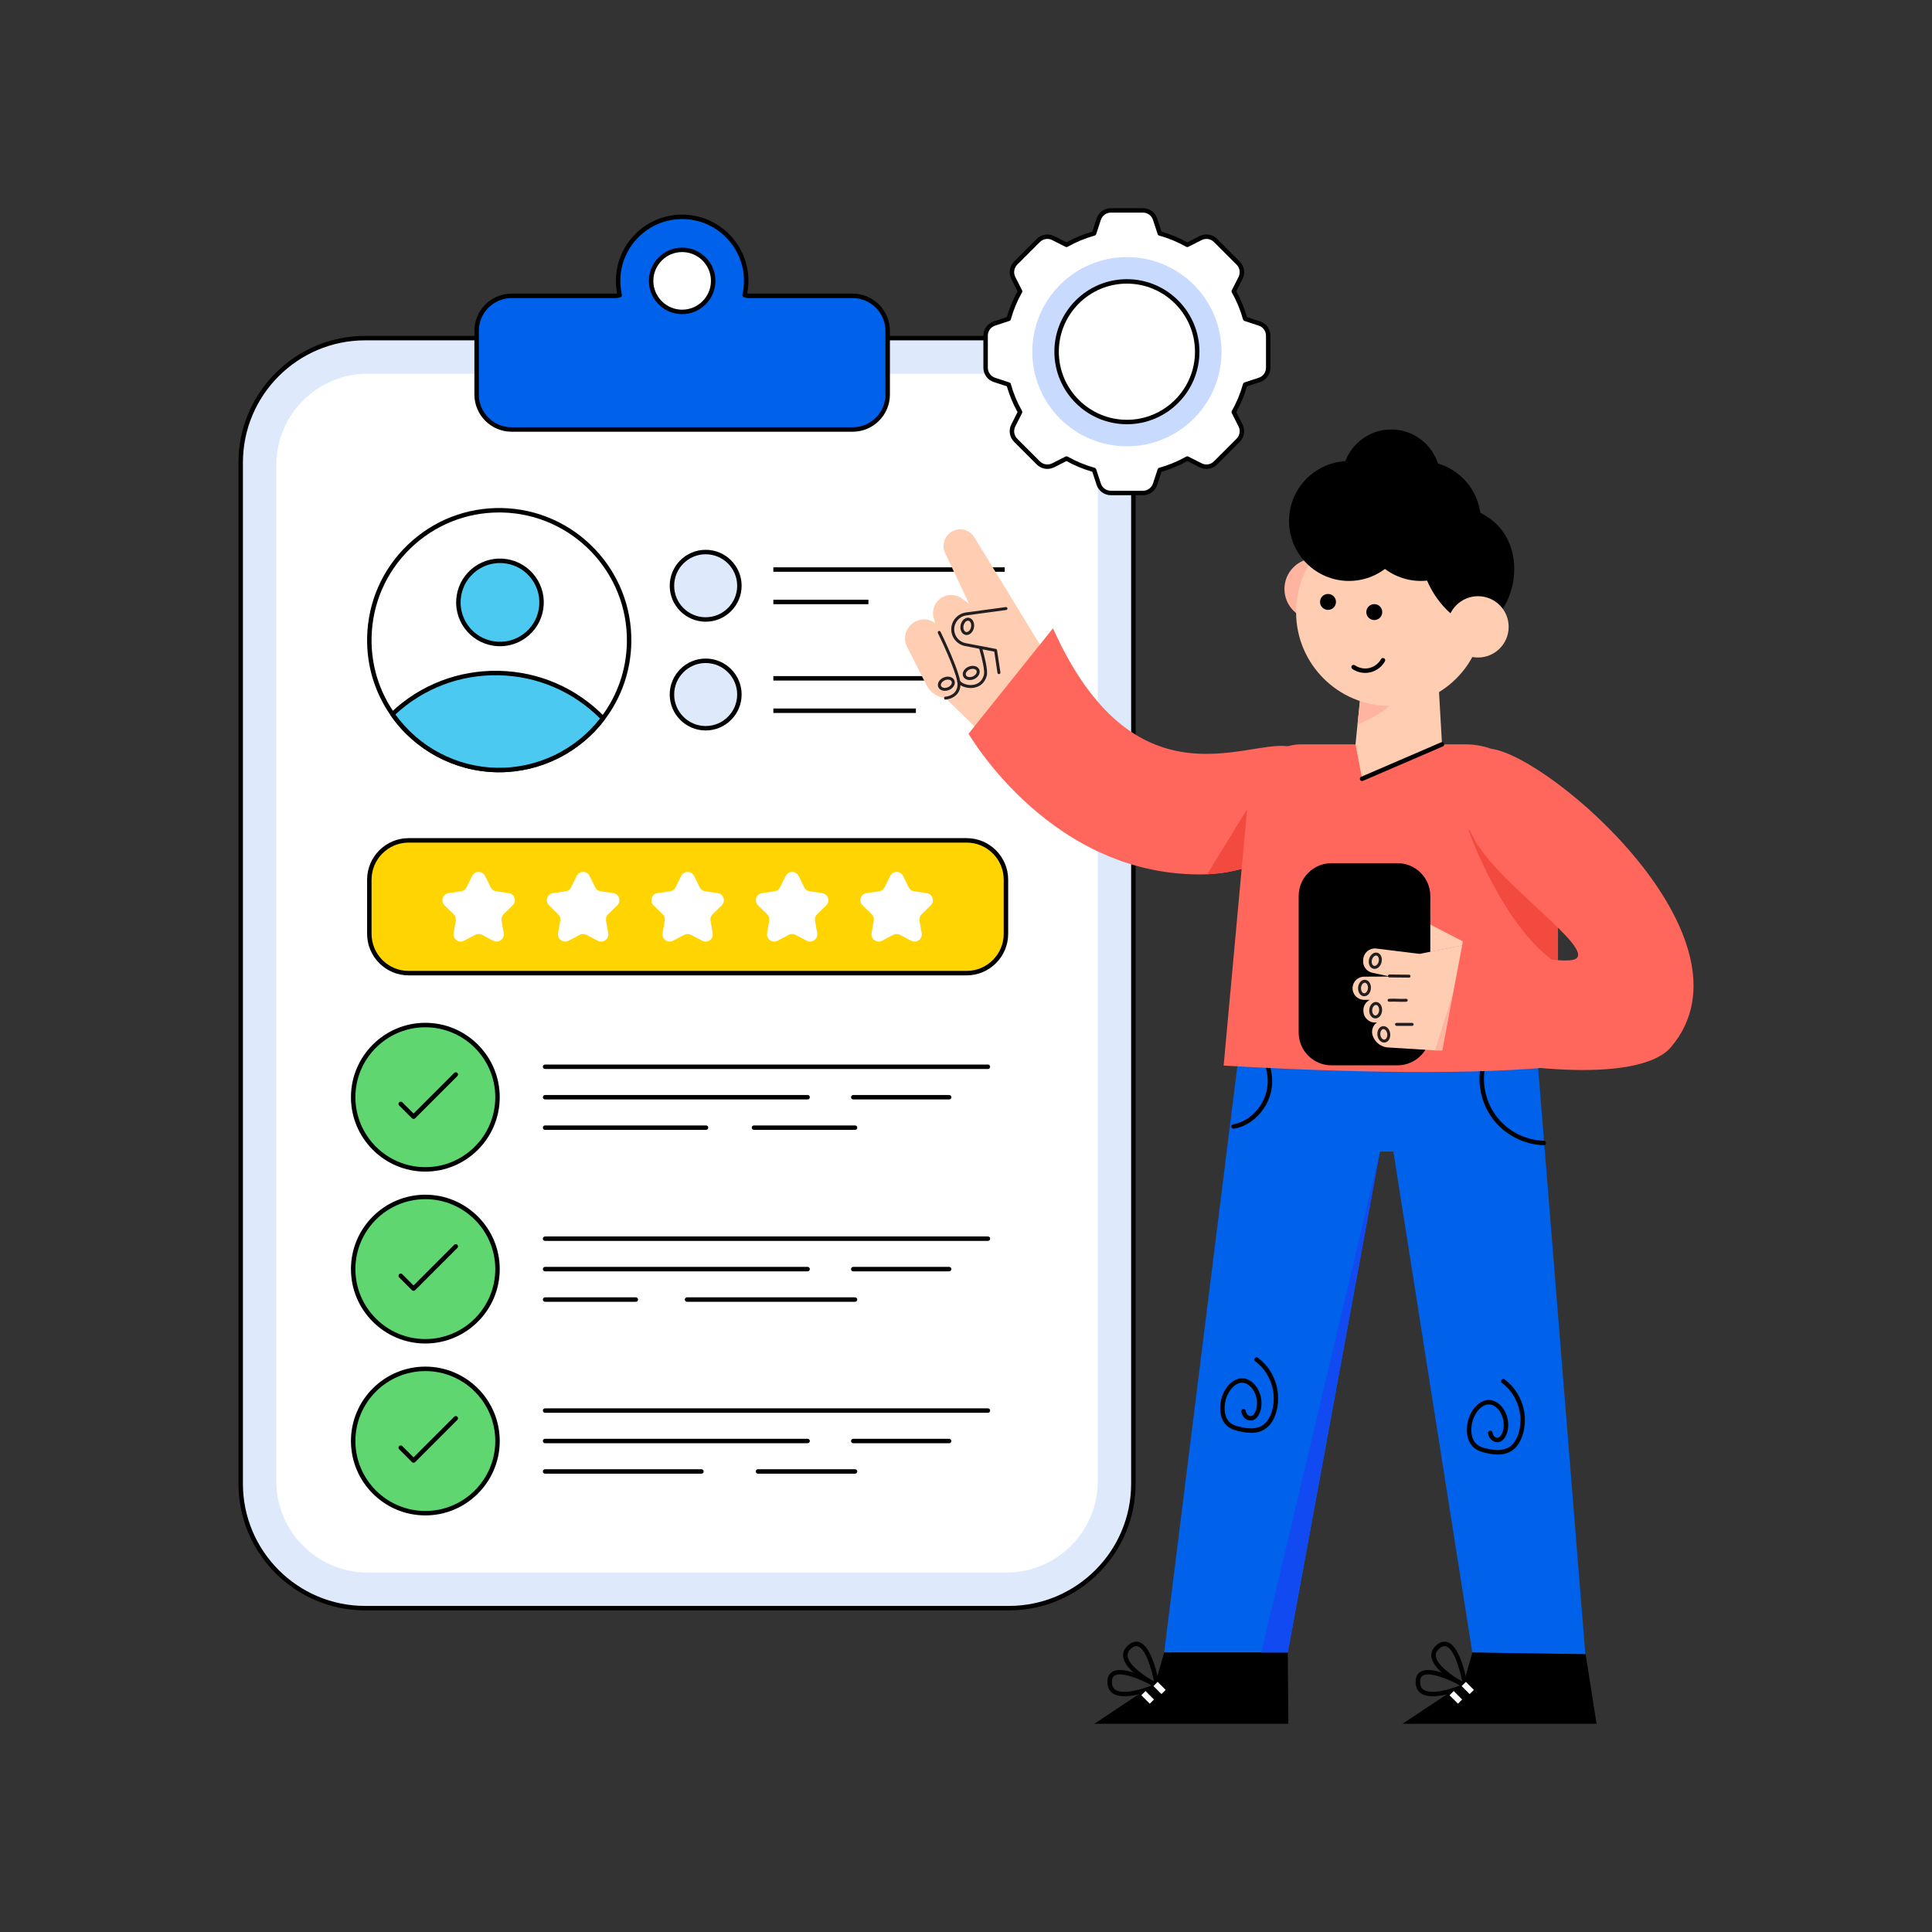
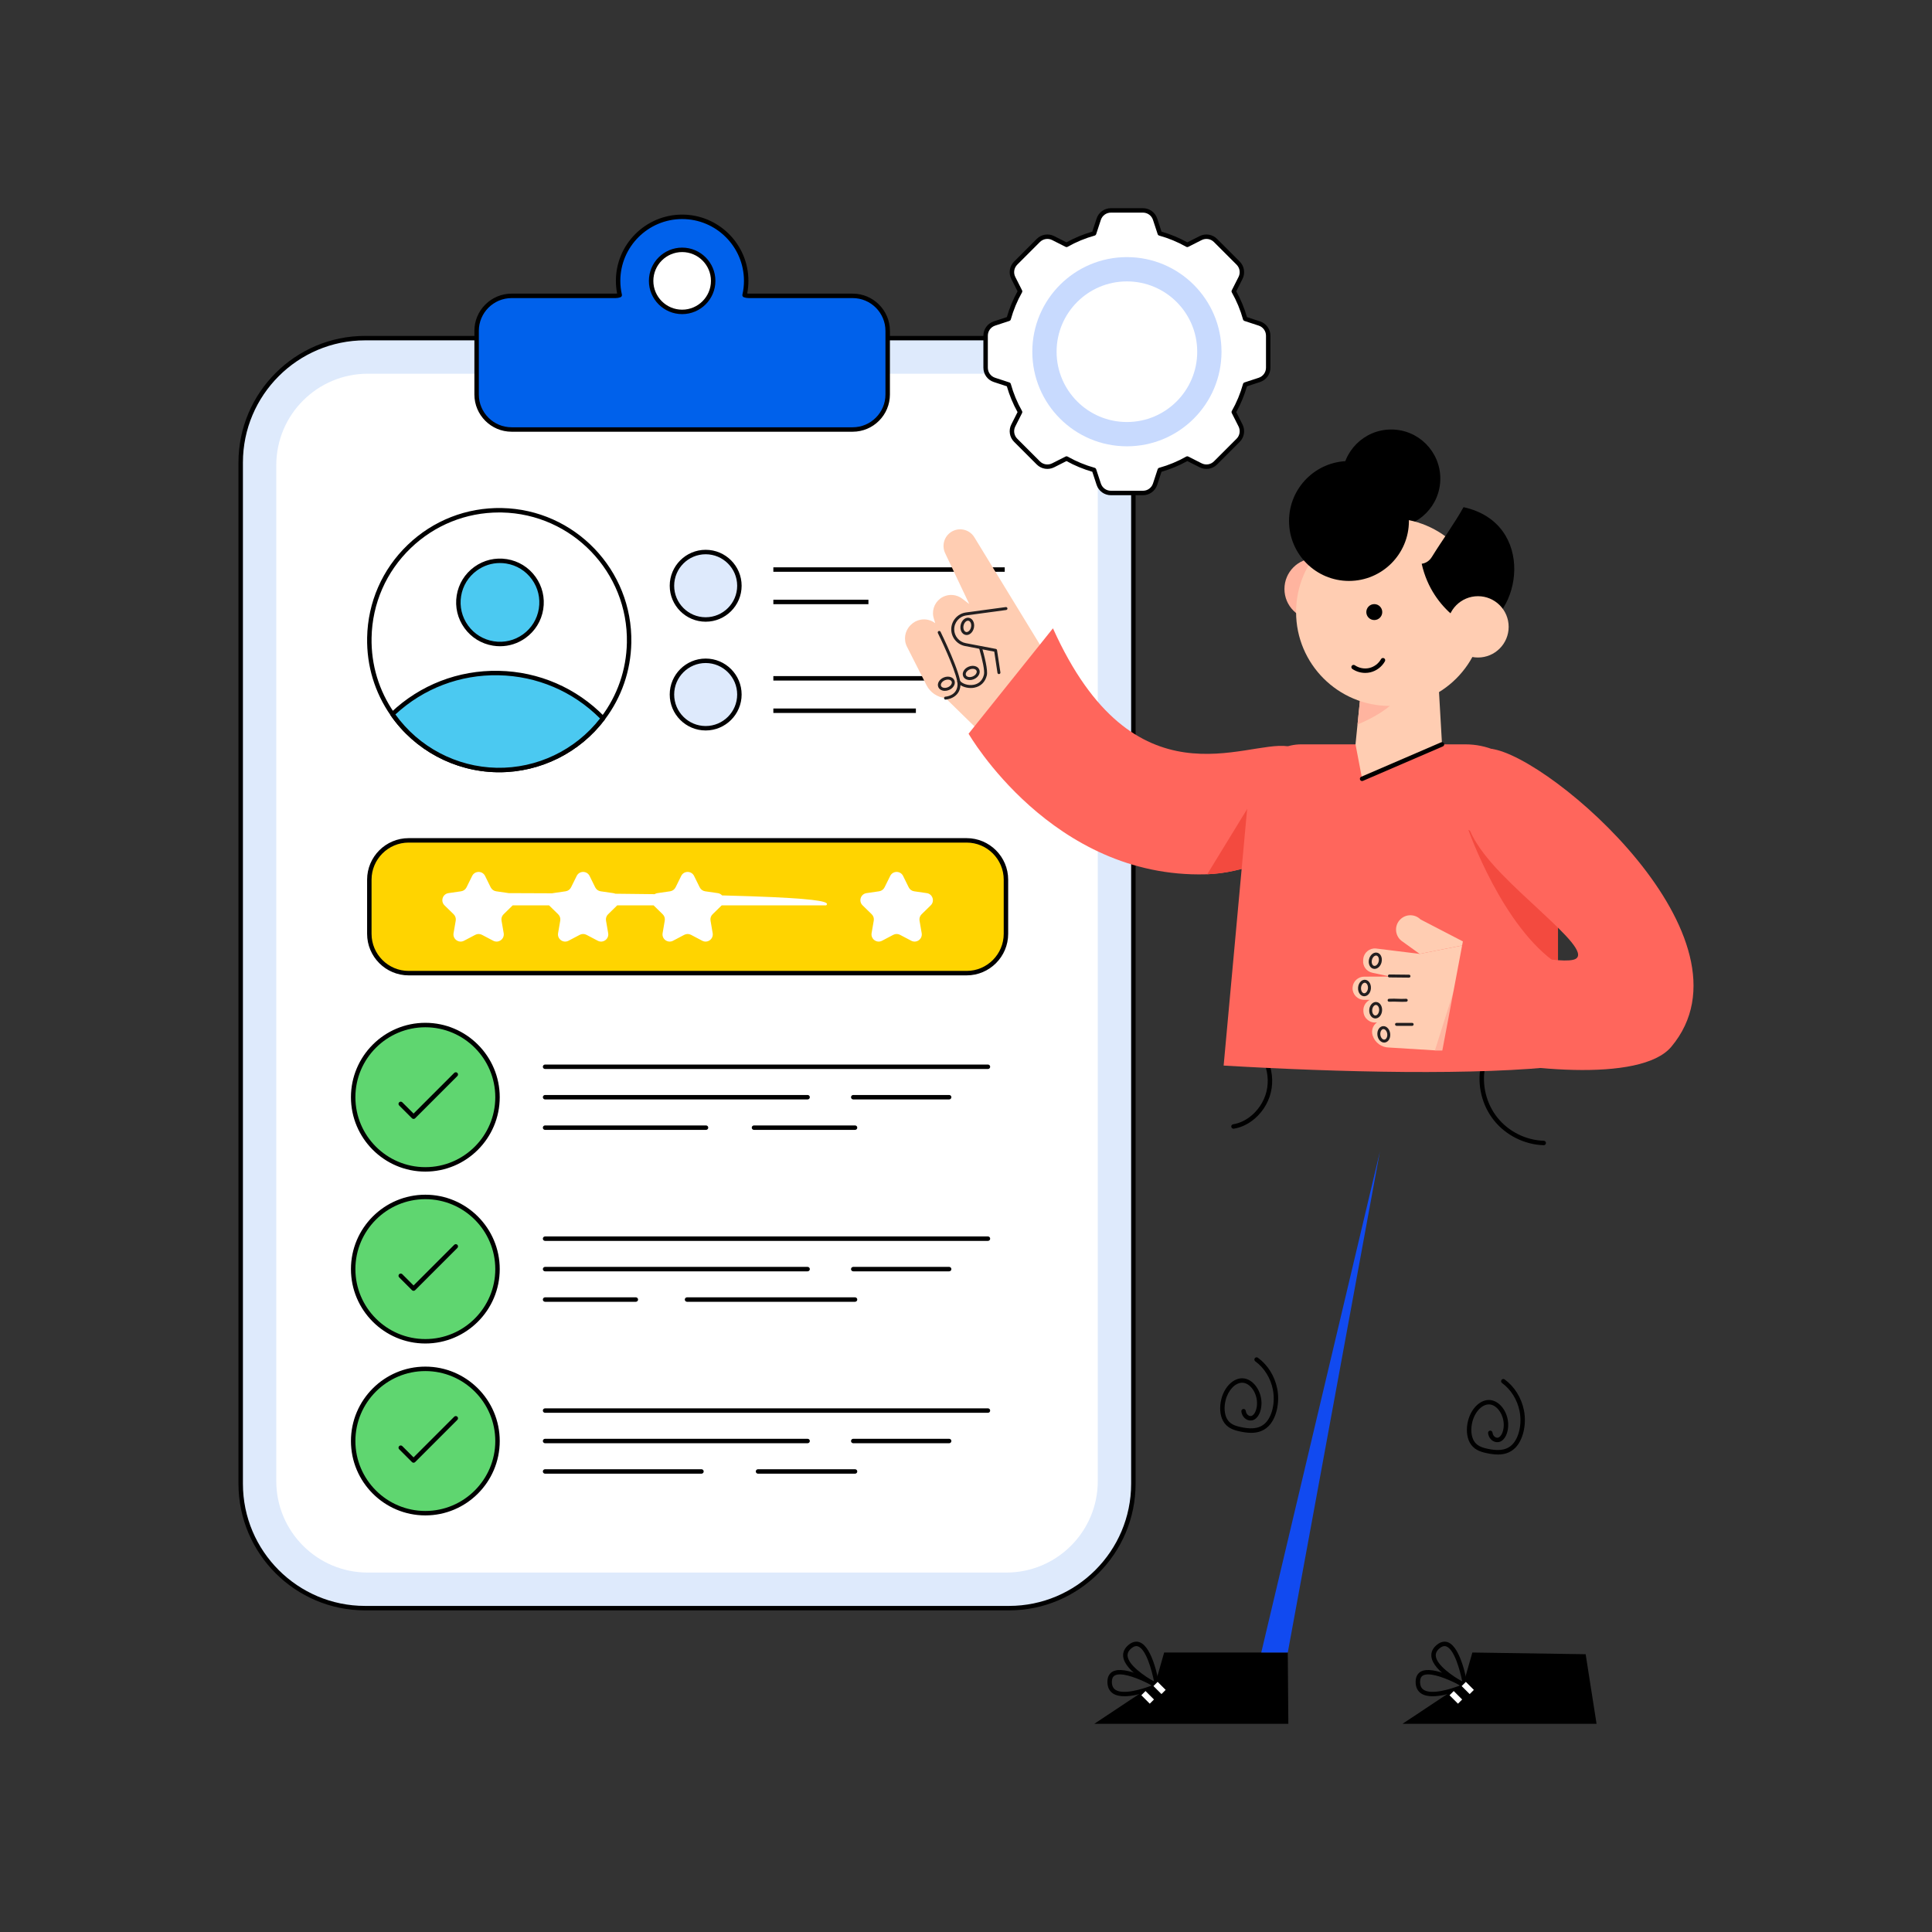
<svg xmlns="http://www.w3.org/2000/svg" enable-background="new 0 0 2500 2500" viewBox="0 0 2500 2500" width="550" height="550">
  <rect x="0" y="0" width="2500" height="2500" fill="#333333" stroke="none" />
  <path fill="#deeafc" d="M1303.47,437.53H474.55c-90.08,0-163.1,73.02-163.1,163.1v1317.21c0,90.08,73.02,163.1,163.1,163.1         h828.92c90.08,0,163.1-73.02,163.1-163.1V600.63C1466.57,510.55,1393.55,437.53,1303.47,437.53z" class="colordeeafc svgShape" />
  <path d="M1305.62,2083.82H472.41c-90.34,0-163.83-73.49-163.83-163.83V598.48c0-90.34,73.49-163.83,163.83-163.83h833.21         c90.34,0,163.83,73.49,163.83,163.83v1321.5C1469.45,2010.32,1395.96,2083.82,1305.62,2083.82z M472.41,440.41         c-87.16,0-158.07,70.91-158.07,158.07v1321.5c0,87.16,70.91,158.07,158.07,158.07h833.21c87.16,0,158.07-70.91,158.07-158.07         V598.48c0-87.16-70.91-158.07-158.07-158.07H472.41z" fill="#000000" class="color000 svgShape" />
  <path fill="#ffffff" d="M1302.1,483.59H475.93c-65.4,0-118.42,53.02-118.42,118.42v1314.46c0,65.4,53.02,118.42,118.42,118.42        h826.17c65.4,0,118.42-53.02,118.42-118.42V602.01C1420.52,536.61,1367.5,483.59,1302.1,483.59z" class="colorfff svgShape" />
  <path fill="#0061eb" d="M1148.66,428.15v82.33c0,25.01-20.29,45.3-45.3,45.3H662c-24.98,0-45.26-20.25-45.26-45.3v-82.33        c0-25.05,20.29-45.3,45.3-45.3h134.4c1.91,0,3.75-0.31,5.49-0.94c-1.35-5.94-2.08-12.12-2.08-18.48        c0-45.75,37.1-82.85,82.88-82.85c45.75,0,82.85,37.1,82.85,82.85c0,6.36-0.73,12.54-2.08,18.48c1.74,0.63,3.58,0.94,5.49,0.94        h134.4C1128.38,382.85,1148.66,403.14,1148.66,428.15z" class="color0061eb svgShape" />
  <path d="M1103.37,558.65H662c-26.54,0-48.14-21.61-48.14-48.18v-82.33c0-26.56,21.61-48.18,48.18-48.18h134.4        c0.72,0,1.42-0.05,2.1-0.16c-1.05-5.41-1.58-10.9-1.58-16.38c0-47.27,38.47-85.73,85.76-85.73        c47.27,0,85.73,38.46,85.73,85.73c0,5.48-0.53,10.98-1.58,16.38c0.69,0.1,1.39,0.16,2.1,0.16h134.4        c26.56,0,48.18,21.61,48.18,48.18v82.33C1151.54,537.04,1129.93,558.65,1103.37,558.65z M662.03,385.73        c-23.39,0-42.42,19.03-42.42,42.42v82.33c0,23.39,19.01,42.42,42.38,42.42h441.37c23.39,0,42.42-19.03,42.42-42.42v-82.33        c0-23.39-19.03-42.42-42.42-42.42h-134.4c-2.25,0-4.42-0.37-6.46-1.11c-1.37-0.49-2.15-1.93-1.83-3.35        c1.34-5.85,2.01-11.86,2.01-17.84c0-44.1-35.87-79.97-79.97-79.97c-44.11,0-80,35.87-80,79.97c0,5.98,0.68,11.98,2.01,17.84        c0.32,1.42-0.46,2.85-1.83,3.35c-2.04,0.74-4.21,1.11-6.46,1.11H662.03z" fill="#000000" class="color000 svgShape">
  </path>
  <circle cx="882.7" cy="363.45" r="40.15" fill="#ffffff" class="colorfff svgShape" />
  <path d="M882.7,406.47c-23.73,0-43.03-19.3-43.03-43.03c0-23.72,19.3-43.03,43.03-43.03s43.03,19.3,43.03,43.03        C925.73,387.17,906.43,406.47,882.7,406.47z M882.7,326.18c-20.55,0-37.27,16.72-37.27,37.27s16.72,37.27,37.27,37.27        c20.55,0,37.27-16.72,37.27-37.27S903.25,326.18,882.7,326.18z" fill="#000000" class="color000 svgShape" />
  <circle cx="913.14" cy="757.96" r="43.64" fill="#deeafc" class="colordeeafc svgShape" />
  <path d="M913.14,804.48c-25.65,0-46.52-20.87-46.52-46.52c0-25.65,20.87-46.52,46.52-46.52c25.65,0,46.52,20.87,46.52,46.52       C959.66,783.61,938.79,804.48,913.14,804.48z M913.14,717.21c-22.47,0-40.76,18.28-40.76,40.76       c0,22.47,18.28,40.76,40.76,40.76s40.76-18.28,40.76-40.76C953.9,735.49,935.62,717.21,913.14,717.21z" fill="#000000" class="color000 svgShape" />
  <rect width="299.41" height="5.76" x="1000.71" y="734.12" fill="#000000" class="color000 svgShape" />
  <rect width="123.03" height="5.76" x="1000.71" y="776.05" fill="#000000" class="color000 svgShape" />
  <circle cx="913.14" cy="898.71" r="43.64" fill="#deeafc" class="colordeeafc svgShape" />
  <path d="M913.14,945.22c-25.65,0-46.52-20.87-46.52-46.52c0-25.65,20.87-46.52,46.52-46.52c25.65,0,46.52,20.87,46.52,46.52       C959.66,924.36,938.79,945.22,913.14,945.22z M913.14,857.95c-22.47,0-40.76,18.28-40.76,40.76s18.28,40.76,40.76,40.76       s40.76-18.28,40.76-40.76S935.62,857.95,913.14,857.95z" fill="#000000" class="color000 svgShape" />
  <rect width="299.41" height="5.76" x="1000.71" y="874.87" fill="#000000" class="color000 svgShape" />
  <rect width="184.44" height="5.76" x="1000.71" y="916.8" fill="#000000" class="color000 svgShape" />
  <path fill="#ffffff" d="M814.05,831.65c-0.72,36.76-13.2,70.55-33.79,97.8c-31.35,41.59-81.52,68.04-137.55,66.94       c-56.04-1.1-105.16-29.49-134.85-72.28c-19.5-28.04-30.64-62.3-29.92-99.05c1.82-92.82,78.55-166.59,171.37-164.77       C742.1,662.1,815.87,738.83,814.05,831.65z" class="colorfff svgShape" />
  <path d="M645.98,999.3c-1.11,0-2.21-0.01-3.32-0.03c-54.69-1.07-105.96-28.56-137.16-73.52       c-20.62-29.65-31.14-64.49-30.43-100.75c0.9-45.66,19.52-88.24,52.44-119.9c32.92-31.65,76.25-48.59,121.86-47.7       c94.24,1.85,169.41,80.04,167.56,174.31c-0.71,36.26-12.6,70.66-34.37,99.48C750.29,974,699.44,999.3,645.98,999.3z        M645.93,663.13c-42.9,0-83.42,16.3-114.43,46.12c-31.81,30.59-49.81,71.73-50.68,115.86c-0.69,35.04,9.48,68.7,29.41,97.35       c30.15,43.45,79.7,70.01,132.55,71.05c52.72,1.06,103.37-23.56,135.2-65.79c21.04-27.85,32.52-61.09,33.21-96.13       c1.79-91.09-70.85-166.65-161.92-168.44C648.15,663.14,647.03,663.13,645.93,663.13z" fill="#000000" class="color000 svgShape" />
  <circle cx="646.96" cy="779.52" r="53.82" fill="#4bc9f1" class="color4bc9f1 svgShape" />
  <path d="M647.08,836.23c-3.03,0-6.08-0.24-9.13-0.73c-14.95-2.41-28.07-10.49-36.95-22.77        c-8.87-12.27-12.43-27.27-10.03-42.22c2.4-14.95,10.49-28.07,22.77-36.95c12.28-8.87,27.28-12.43,42.22-10.03        c14.95,2.41,28.07,10.49,36.95,22.77c8.87,12.28,12.43,27.27,10.02,42.22v0c-2.4,14.95-10.49,28.07-22.77,36.95        C670.4,832.54,658.9,836.23,647.08,836.23z M646.85,728.56c-10.63,0-20.95,3.32-29.73,9.67        c-11.03,7.97-18.29,19.76-20.46,33.2c-2.16,13.43,1.04,26.91,9.01,37.94c7.97,11.03,19.76,18.29,33.19,20.45        c13.44,2.16,26.91-1.04,37.94-9.01c11.03-7.97,18.29-19.76,20.45-33.2l0,0c2.16-13.43-1.04-26.91-9.01-37.94        c-7.97-11.03-19.76-18.29-33.19-20.46C652.31,728.78,649.57,728.56,646.85,728.56z" fill="#000000" class="color000 svgShape" />
  <path fill="#4bc9f1" d="M780.27,929.46c-31.35,41.59-81.52,68.04-137.55,66.94c-56.04-1.1-105.16-29.49-134.85-72.28        c35.67-33.87,84.25-54.24,137.32-53.19C698.24,871.96,745.96,894.21,780.27,929.46z" class="color4bc9f1 svgShape">
  </path>
  <path d="M645.98,999.3c-1.11,0-2.21-0.01-3.32-0.03c-54.69-1.07-105.96-28.56-137.16-73.52c-0.81-1.17-0.65-2.75,0.38-3.73        c37.74-35.84,87.2-54.99,139.35-53.98c52.1,1.02,100.79,22.12,137.1,59.41c0.99,1.02,1.09,2.61,0.24,3.74        C750.29,974,699.44,999.3,645.98,999.3z M511.66,924.49c30.27,42.25,79.09,68,131.11,69.02        c51.93,1.01,101.78-22.8,133.69-63.82c-35.05-35.09-81.59-54.93-131.34-55.9C595.3,872.81,548.06,890.8,511.66,924.49z" fill="#000000" class="color000 svgShape" />
  <g fill="#000000" class="color000 svgShape">
    <circle cx="1800.23" cy="619.3" r="63.53" fill="#000000" class="color000 svgShape" />
-     <polygon fill="#0061eb" points="1610.38 1305.47 1984.19 1305.47 2051.42 2140.55 1905.12 2138.35 1803.02 1490.16 1785.59 1490.16 1666.37 2138.35 1506.4 2138.35" class="color0061eb svgShape" />
    <path d="M1938.3 1882.14c-5.04 0-10.11-.83-14.92-1.86-8.29-1.78-16.63-4.66-21.53-13.64-4-7.33-4.82-17.87-2.19-28.2 4.1-16.03 15.76-27.34 27.66-26.87 12.64.49 23.77 14.72 24.29 31.08.24 7.26-1.84 17.33-8.47 21.81-2.94 1.99-6.71 2.27-10.07.75-4.07-1.84-6.87-5.85-7.5-10.74-.2-1.58.91-3.02 2.49-3.22 1.6-.2 3.02.92 3.22 2.49.37 2.89 1.92 5.21 4.16 6.22.91.41 2.7.92 4.48-.28 3.74-2.53 6.18-9.46 5.93-16.86-.42-13.22-9.19-25.14-18.76-25.51-9.1-.34-18.49 9.34-21.86 22.54-2.25 8.82-1.61 18.02 1.66 24.01 3.58 6.55 9.66 9.04 17.68 10.77 10.76 2.31 22.94 3.53 31.8-4.89 9.1-8.66 13.29-27.05 9.96-43.73-2.95-14.79-11.23-28.05-22.72-36.38-1.29-.93-1.57-2.73-.64-4.02.93-1.28 2.74-1.57 4.02-.64 12.65 9.17 21.75 23.72 24.98 39.91 3.69 18.48-1.2 39.1-11.64 49.03C1953.8 1880.17 1946.08 1882.14 1938.3 1882.14zM1997.57 1481.9c-.03 0-.06 0-.09 0-24.82-.75-48.88-12.79-64.36-32.2-15.48-19.41-21.87-45.55-17.08-69.91.31-1.56 1.82-2.57 3.38-2.27 1.56.31 2.57 1.82 2.27 3.38-4.47 22.72 1.49 47.1 15.93 65.21 14.44 18.11 36.89 29.33 60.04 30.03 1.59.05 2.84 1.38 2.79 2.96C2000.4 1480.67 1999.12 1481.9 1997.57 1481.9zM1596.1 1460.53c-1.39 0-2.62-1.02-2.84-2.44-.24-1.57.83-3.04 2.41-3.29 7.02-1.09 14.15-4.14 20.61-8.82 11.1-8.05 19.32-20.3 22.56-33.61 3.24-13.32 1.57-27.98-4.58-40.22-.72-1.42-.14-3.15 1.28-3.86 1.43-.72 3.15-.14 3.86 1.28 6.76 13.45 8.59 29.54 5.03 44.17-3.56 14.62-12.59 28.08-24.77 36.91-7.19 5.22-15.18 8.62-23.11 9.85C1596.4 1460.51 1596.25 1460.53 1596.1 1460.53zM1497.27 2184.19c-.44 0-.88-.1-1.29-.31-1.66-.83-40.56-20.63-42.59-40.34-.6-5.85 1.88-11.03 7.39-15.41 5.92-4.7 10.95-4.22 14.15-2.98 16.91 6.57 24.39 50.7 25.18 55.71.17 1.07-.27 2.14-1.14 2.78C1498.47 2184 1497.87 2184.19 1497.27 2184.19zM1470.46 2130.05c-1.92 0-3.93.85-6.1 2.58-3.92 3.12-5.64 6.5-5.25 10.32 1.22 11.87 21.86 25.95 34.25 32.99-3.04-15.11-10.3-41.46-20.53-45.43C1472.06 2130.2 1471.27 2130.05 1470.46 2130.05z" fill="#000000" class="color000 svgShape" />
    <path d="M1455,2194.96c-5.67,0-10.85-0.98-14.73-3.54c-4.91-3.23-7.36-8.44-7.27-15.47c0.1-7.56,3.66-11.16,6.63-12.85          c15.79-8.94,54.7,13.17,59.09,15.72c0.93,0.54,1.48,1.56,1.43,2.64c-0.06,1.08-0.72,2.03-1.7,2.47          C1497.15,2184.51,1473.47,2194.96,1455,2194.96z M1449.23,2166.67c-2.67,0-4.98,0.44-6.75,1.44          c-2.45,1.39-3.67,3.98-3.72,7.91c-0.06,5.02,1.47,8.48,4.67,10.59c9.98,6.56,33.93-0.53,47.22-5.68          C1479.56,2175.07,1460.92,2166.67,1449.23,2166.67z" fill="#000000" class="color000 svgShape" />
    <polygon points="1416.04 2230.6 1667.11 2230.6 1666.38 2138.35 1506.41 2138.35 1495.04 2178.11" fill="#000000" class="color000 svgShape" />
    <rect width="7.68" height="14.67" x="1496.66" y="2176.78" fill="#ffffff" transform="rotate(-45.001 1500.607 2184.225)" class="colorfff svgShape" />
    <rect width="7.68" height="15.46" x="1481.25" y="2188.57" fill="#ffffff" transform="rotate(-44.992 1485.164 2196.39)" class="colorfff svgShape" />
    <path d="M1896.09,2184.19c-0.44,0-0.88-0.1-1.29-0.31c-1.66-0.83-40.56-20.63-42.59-40.34c-0.6-5.85,1.88-11.03,7.39-15.41          c5.91-4.7,10.95-4.22,14.15-2.98c16.91,6.57,24.39,50.7,25.18,55.71c0.17,1.07-0.27,2.14-1.14,2.78          C1897.29,2184,1896.69,2184.19,1896.09,2184.19z M1869.28,2130.05c-1.92,0-3.93,0.85-6.1,2.58          c-3.92,3.12-5.64,6.5-5.25,10.32c1.22,11.87,21.86,25.95,34.25,32.99c-3.04-15.11-10.3-41.46-20.53-45.43          C1870.88,2130.2,1870.09,2130.05,1869.28,2130.05z" fill="#000000" class="color000 svgShape" />
    <path d="M1853.82,2194.96c-5.67,0-10.85-0.98-14.73-3.54c-4.91-3.23-7.36-8.44-7.27-15.47c0.1-7.56,3.66-11.16,6.63-12.85          c15.78-8.94,54.7,13.17,59.09,15.72c0.93,0.54,1.48,1.56,1.43,2.64c-0.06,1.08-0.72,2.03-1.7,2.47          C1895.97,2184.51,1872.29,2194.96,1853.82,2194.96z M1848.04,2166.67c-2.67,0-4.98,0.44-6.75,1.44          c-2.45,1.39-3.67,3.98-3.72,7.91c-0.06,5.02,1.47,8.48,4.67,10.59c9.98,6.56,33.93-0.53,47.22-5.68          C1878.37,2175.07,1859.74,2166.67,1848.04,2166.67z" fill="#000000" class="color000 svgShape" />
    <polygon points="1814.86 2230.6 2065.93 2230.6 2051.83 2140.55 1905.23 2138.35 1893.86 2178.11" fill="#000000" class="color000 svgShape" />
    <rect width="7.68" height="14.67" x="1895.47" y="2176.78" fill="#ffffff" transform="rotate(-45.001 1899.448 2184.22)" class="colorfff svgShape" />
    <rect width="7.68" height="15.46" x="1880.06" y="2188.57" fill="#ffffff" transform="rotate(-44.992 1884 2196.387)" class="colorfff svgShape" />
    <polygon fill="#114af0" points="1785.59 1490.16 1632.07 2138.35 1666.38 2138.35" class="color114af0 svgShape">
    </polygon>
    <path d="M1619.05,1854.09c-5.04,0-10.11-0.83-14.92-1.86c-8.29-1.78-16.63-4.66-21.53-13.64c-4-7.33-4.82-17.87-2.19-28.2         c4.09-16.03,15.7-27.35,27.66-26.87c12.64,0.49,23.77,14.72,24.29,31.08c0.23,7.26-1.84,17.33-8.47,21.81         c-2.94,1.99-6.72,2.27-10.07,0.75c-4.07-1.84-6.87-5.86-7.5-10.74c-0.2-1.58,0.91-3.02,2.49-3.22         c1.62-0.2,3.02,0.92,3.22,2.49c0.37,2.88,1.92,5.21,4.15,6.22c0.91,0.41,2.71,0.92,4.48-0.28c3.73-2.53,6.17-9.46,5.93-16.86         c-0.42-13.22-9.19-25.14-18.76-25.51c-0.16-0.01-0.32-0.01-0.48-0.01c-8.94,0-18.07,9.58-21.38,22.55         c-2.25,8.82-1.61,18.02,1.66,24.01c3.58,6.55,9.66,9.04,17.68,10.77c10.75,2.31,22.94,3.53,31.8-4.89         c9.1-8.66,13.29-27.05,9.96-43.73c-2.95-14.79-11.23-28.05-22.72-36.38c-1.29-0.93-1.57-2.73-0.64-4.02         c0.94-1.29,2.74-1.57,4.02-0.64c12.65,9.17,21.75,23.72,24.98,39.91c3.69,18.48-1.2,39.1-11.64,49.03         C1634.55,1852.11,1626.83,1854.09,1619.05,1854.09z" fill="#000000" class="color000 svgShape" />
    <path fill="#ffcdb2" d="M1173.66,836.92l25.17,49.63c4.8,9.47,14.12,15.81,24.68,16.81l0,0l41.69,40.77l92.12-90.85l-96.48-158          c-7.07-11.62-23-13.83-33.01-4.64c-5.52,5.07-7.87,12.57-6.58,19.7c0.33,1.84,0.88,3.63,1.71,5.38l31.2,65.85l-9.09-6.92          c-7.23-5.51-17.02-6.36-25.11-2.17c-9.23,4.81-14.11,15.01-12.31,25.04c0.16,0.9,0.39,1.83,0.65,2.71l1.88,6.19          c-5.55-4.24-12.41-5.71-18.82-4.55c-4.73,0.85-9.24,3.14-12.83,6.78l-0.57,0.58          C1170.74,816.59,1168.98,827.73,1173.66,836.92z" class="colorffcdb2 svgShape" />
    <path fill="#231f20" d="M1223.51,905.29c-1.01,0-1.86-0.79-1.91-1.82c-0.06-1.06,0.75-1.96,1.81-2.02          c0.61-0.03,14.89-1,15.64-15.29c0.57-10.75-16.38-48.5-25.43-66.96c-0.46-0.95-0.07-2.1,0.88-2.57          c0.96-0.47,2.1-0.07,2.57,0.88c1.08,2.22,26.58,54.43,25.82,68.85c-0.95,17.76-19.09,18.91-19.28,18.92          C1223.58,905.29,1223.54,905.29,1223.51,905.29z" class="color231f20 svgShape" />
    <path fill="#231f20" d="M1256.16,890.28c-6.96,0-13.91-2.79-17.1-7.21c-0.62-0.86-0.43-2.06,0.43-2.68          c0.86-0.62,2.06-0.43,2.68,0.43c2.66,3.69,10.27,6.74,17.93,5.25c4.76-0.93,10.9-3.93,13.1-12.96          c2.44-10.01-12.04-54.39-17.83-70.65c-0.35-1,0.17-2.1,1.17-2.45c0.99-0.35,2.09,0.17,2.45,1.16          c0.86,2.43,21.15,59.68,17.94,72.84c-2.1,8.58-7.81,14.2-16.09,15.82C1259.31,890.14,1257.73,890.28,1256.16,890.28z" class="color231f20 svgShape" />
    <path fill="#ffcdb2" d="M1301.71,787.45l-51.49,6.97c-10.06,1.36-17.53,10.01-17.4,20.16l0,0c0.11,9.55,6.94,17.71,16.32,19.51          l39.13,7.49l4.35,28.76" class="colorffcdb2 svgShape" />
    <path fill="#231f20" d="M1292.61,872.26c-0.93,0-1.75-0.68-1.89-1.63l-4.15-27.42l-37.79-7.24          c-10.23-1.96-17.75-10.95-17.88-21.37c-0.13-11.1,8.07-20.6,19.07-22.08l51.49-6.97c1.04-0.14,2.01,0.6,2.16,1.64          c0.14,1.05-0.59,2.02-1.65,2.16l-51.49,6.97c-9.08,1.23-15.85,9.07-15.74,18.24c0.1,8.6,6.31,16.02,14.76,17.64l39.13,7.49          c0.8,0.15,1.41,0.79,1.53,1.6l4.36,28.76c0.16,1.05-0.56,2.03-1.61,2.18C1292.81,872.25,1292.71,872.26,1292.61,872.26z" class="color231f20 svgShape" />
    <path fill="#231f20" d="M1250.78 821.7c-.48 0-.96-.05-1.43-.15-4.81-1.01-7.57-6.64-6.28-12.83.72-3.44 2.58-6.37 5.12-8.03 1.84-1.2 3.84-1.62 5.79-1.21 1.93.41 3.65 1.63 4.84 3.46 1.65 2.54 2.17 5.96 1.44 9.38-.72 3.43-2.58 6.36-5.12 8.02C1253.77 821.24 1252.26 821.7 1250.78 821.7zM1252.54 803.17c-.91 0-1.7.38-2.25.74-1.66 1.09-2.96 3.18-3.46 5.6-.82 3.95.69 7.74 3.31 8.29 1.17.25 2.23-.23 2.9-.67 1.66-1.09 2.96-3.18 3.47-5.6.52-2.41.18-4.83-.9-6.5-.44-.68-1.22-1.54-2.41-1.79C1252.97 803.19 1252.75 803.17 1252.54 803.17zM1254.82 879.99c-1.49 0-2.93-.27-4.22-.8-2-.83-3.51-2.29-4.26-4.11l0 0c-1.87-4.54 1.24-9.99 7.08-12.41 3.26-1.34 6.73-1.45 9.52-.28 2.03.84 3.5 2.26 4.26 4.11.75 1.83.7 3.94-.14 5.95-1.17 2.79-3.71 5.15-6.95 6.47C1258.37 879.63 1256.56 879.99 1254.82 879.99zM1249.9 873.62c.46 1.11 1.44 1.72 2.19 2.03 1.83.76 4.29.66 6.58-.29 2.28-.93 4.1-2.57 4.86-4.4.31-.75.59-1.88.13-3-.46-1.11-1.44-1.72-2.18-2.03-1.83-.76-4.3-.66-6.58.29C1251.16 867.76 1248.88 871.15 1249.9 873.62L1249.9 873.62zM1222.63 893.96c-.95 0-1.89-.11-2.78-.33-2.74-.68-4.76-2.3-5.7-4.58-1.87-4.54 1.24-9.99 7.08-12.41 3.26-1.34 6.72-1.45 9.52-.28 2 .83 3.51 2.29 4.26 4.11.75 1.83.7 3.94-.14 5.95-1.17 2.79-3.71 5.15-6.95 6.47C1226.19 893.6 1224.38 893.96 1222.63 893.96zM1226.54 879.4c-1.24 0-2.57.27-3.85.79-3.73 1.54-6.01 4.93-4.99 7.4l0 0c.46 1.12 1.55 1.94 3.07 2.32 1.74.43 3.76.22 5.7-.58 2.28-.93 4.1-2.57 4.86-4.4.31-.75.59-1.88.13-3-.46-1.11-1.44-1.72-2.19-2.03C1228.46 879.57 1227.53 879.4 1226.54 879.4z" class="color231f20 svgShape" />
    <circle cx="1701.75" cy="762.14" r="39.68" fill="#ffb49f" class="colorffb49f svgShape" />
    <path fill="#ff665c" d="M1711.53,1079.88c0,0-12.39,7.33-33.25,16.67c-0.41,0.18-0.79,0.36-1.21,0.54          c-27.24,12.24-67.94,32.44-114.91,34.19c-0.55,0.04-1.06,0.06-1.61,0.07c-199.52,5.59-307.21-181.94-307.21-181.94          l109.18-136.38c104.72,232.79,248.79,144.5,303.98,152.64L1711.53,1079.88z" class="colorff665c svgShape" />
    <path fill="#f34a3f" d="M1677.07,1097.09c-27.24,12.24-67.94,32.44-114.91,34.19l53.68-87.73L1677.07,1097.09z" class="colorf34a3f svgShape" />
    <path fill="#ff665c" d="M1995.59,1062.52l29.41,316.32c-111.16,13.37-294.8,8.67-441.61,0l31.27-341.5          c2.2-41.64,32.47-74.15,69.07-74.15h212.54C1951.12,963.19,1995.59,1007.66,1995.59,1062.52z" class="colorff665c svgShape" />
    <path fill="#ffcdb2" d="M1754.02,963.19l8.53,44.58l103.41-44.58l-5.33-92.88l-50.89,10.26l-47.2-1.61l-5.91,58.5          c-0.03,0.03-0.03,0.03-0.03,0.03L1754.02,963.19z" class="colorffcdb2 svgShape" />
    <path fill="#ffb49f" d="M1756.64,937.46c1.52-0.58,50.12-19.79,58.8-46.04c1.43-4.36-0.85-7.92-5.69-10.84l-47.2-1.61          L1756.64,937.46z" class="colorffb49f svgShape" />
    <path d="M1762.55,1010.65c-1.11,0-2.17-0.65-2.64-1.74c-0.63-1.46,0.04-3.15,1.5-3.78l103.4-44.58          c1.45-0.63,3.15,0.04,3.78,1.5c0.63,1.46-0.04,3.15-1.5,3.78l-103.4,44.58C1763.32,1010.57,1762.94,1010.65,1762.55,1010.65          z" fill="#000000" class="color000 svgShape" />
    <circle cx="1798.59" cy="792.03" r="121.46" fill="#ffcdb2" class="colorffcdb2 svgShape" />
    <path d="M1893.79,656.27c-12.37,22.22-27.56,42.7-40.92,64.34c-3.41,5.52-8.21,8.23-13.2,8.88          c14.27,64.21,69.84,85.63,69.84,85.63C1969.31,798.61,1988.12,676.93,1893.79,656.27z" fill="#000000" class="color000 svgShape" />
    <circle cx="1912.52" cy="811.15" r="39.68" fill="#ffcdb2" class="colorffcdb2 svgShape" />
-     <circle cx="1718.44" cy="778.88" r="10.31" fill="#000000" class="color000 svgShape" />
    <circle cx="1778.32" cy="792.03" r="10.31" fill="#000000" class="color000 svgShape" />
    <path d="M1766.64,870.74c-5.93,0-11.87-1.78-16.75-5.14c-1.31-0.9-1.64-2.69-0.74-4c0.9-1.31,2.7-1.64,4.01-0.74          c5.37,3.7,12.38,5.02,18.71,3.53c6.35-1.49,12.02-5.79,15.18-11.49c0.77-1.39,2.52-1.89,3.91-1.12          c1.39,0.77,1.89,2.52,1.12,3.91c-3.93,7.1-11,12.44-18.89,14.3C1771.04,870.49,1768.84,870.74,1766.64,870.74z" fill="#000000" class="color000 svgShape" />
    <g fill="#000000" class="color000 svgShape">
      <path fill="#f34a3f" d="M2016.07,1141.83v105.9c-71.79-47.43-115.99-173.94-115.99-173.94L2016.07,1141.83z" class="colorf34a3f svgShape" />
    </g>
    <g fill="#000000" class="color000 svgShape">
      <path fill="#ffcdb2" d="M1900.07,1221.86l-61.95-32.13c-7.29-7.26-19.15-7.2-26.35,0.19c-3.57,3.63-5.3,8.29-5.3,12.95       c0,5.43,2.35,10.83,6.97,14.49l23.52,16.95" class="colorffcdb2 svgShape" />
    </g>
    <g fill="#000000" class="color000 svgShape">
-       <path d="M1808.3,1378.53H1723c-23.49,0-42.52-19.04-42.52-42.52v-176.55c0-23.49,19.04-42.52,42.52-42.52h85.29        c23.49,0,42.52,19.04,42.52,42.52V1336C1850.82,1359.49,1831.78,1378.53,1808.3,1378.53z" fill="#000000" class="color000 svgShape" />
-     </g>
+       </g>
    <g fill="#000000" class="color000 svgShape">
      <path fill="#ffcdb2" d="M1836.96,1234.32l-56.46-6.97c-8.26-0.8-15.62,5.24-16.42,13.46l-0.16,1.77       c-0.74,7.62,4.34,14.56,11.79,16.13l23.07,4.95l-33.64,0.13c-7.78,0.03-14.23,6.01-14.88,13.78c-0.03,0.42-0.06,0.83-0.06,1.22       c0,8.23,6.65,15.01,15.01,15.01h32.74l-22.18-1.18c-7.29,1.7-12.21,8.51-11.54,15.97l0.1,0.99c0.8,8.58,8.68,14.75,17.22,13.43       l26.88,2.18l-0.87,0.35l-22.78-4.16c-7.29,2.96-11.05,11.05-8.61,18.54c1.51,4.66,4.43,8.55,8.19,11.28       c3.76,2.73,8.39,4.31,13.27,4.31l59.18,3.67h43.26v-137.31" class="colorffcdb2 svgShape" />
    </g>
    <g fill="#000000" class="color000 svgShape">
      <polygon fill="#ffb49f" points="1856.82 1359.17 1900.07 1359.17 1900.07 1221.86" class="colorffb49f svgShape">
      </polygon>
    </g>
    <g fill="#000000" class="color000 svgShape">
      <path fill="#231f20" d="M1778.7,1253.73c-0.56,0-1.12-0.07-1.68-0.21v0c-1.82-0.46-3.4-1.68-4.45-3.45       c-1.47-2.46-1.84-5.72-1.02-8.94c0.79-3.19,2.65-5.88,5.1-7.36c1.77-1.07,3.76-1.4,5.58-0.94c1.82,0.46,3.4,1.68,4.45,3.45       c1.47,2.46,1.84,5.72,1.02,8.94C1786.42,1250.3,1782.66,1253.73,1778.7,1253.73z M1777.96,1249.8c2.37,0.6,5.12-1.94,6.03-5.52       c0.56-2.21,0.34-4.46-0.6-6.03c-0.37-0.63-1.04-1.43-2.09-1.69c-1.06-0.26-2.04,0.13-2.67,0.51c-1.56,0.94-2.81,2.81-3.35,5       c-0.56,2.22-0.34,4.47,0.6,6.04C1776.24,1248.73,1776.91,1249.53,1777.96,1249.8L1777.96,1249.8z" class="color231f20 svgShape" />
    </g>
    <g fill="#000000" class="color000 svgShape">
      <path fill="#231f20" d="M1765.34,1289.13c-0.19,0-0.39-0.01-0.58-0.02l0,0c-1.87-0.16-3.62-1.11-4.95-2.68       c-1.84-2.19-2.74-5.34-2.46-8.65c0.26-3.28,1.66-6.24,3.84-8.09c1.57-1.34,3.48-1.99,5.35-1.83c1.87,0.16,3.62,1.11,4.95,2.68       c1.84,2.19,2.74,5.34,2.46,8.65C1773.47,1284.89,1769.74,1289.13,1765.34,1289.13z M1765.08,1285.28       c2.31,0.21,4.73-2.73,5.05-6.42c0.19-2.27-0.39-4.46-1.57-5.85c-0.47-0.56-1.26-1.24-2.34-1.33c-1.13-0.09-1.99,0.46-2.54,0.93       c-1.39,1.18-2.32,3.23-2.5,5.48c-0.19,2.28,0.39,4.47,1.57,5.87C1763.21,1284.5,1764,1285.19,1765.08,1285.28L1765.08,1285.28z       " class="color231f20 svgShape" />
    </g>
    <g fill="#000000" class="color000 svgShape">
      <path fill="#231f20" d="M1779.79,1317.86c-0.19,0-0.39-0.01-0.58-0.02c-1.87-0.16-3.62-1.11-4.95-2.68       c-1.84-2.19-2.74-5.34-2.46-8.65c0.26-3.28,1.66-6.24,3.84-8.09c1.57-1.34,3.47-1.99,5.35-1.83c1.87,0.16,3.62,1.11,4.95,2.68       c1.84,2.19,2.74,5.34,2.46,8.65C1787.91,1313.62,1784.18,1317.86,1779.79,1317.86z M1780.43,1300.39       c-0.98,0-1.79,0.5-2.31,0.94c-1.39,1.18-2.32,3.23-2.5,5.48c-0.19,2.28,0.39,4.47,1.57,5.87c0.47,0.56,1.26,1.24,2.34,1.33l0,0       c2.44,0.2,4.73-2.74,5.05-6.42c0.19-2.27-0.39-4.46-1.57-5.85c-0.47-0.56-1.26-1.24-2.34-1.33       C1780.59,1300.39,1780.51,1300.39,1780.43,1300.39z" class="color231f20 svgShape" />
    </g>
    <g fill="#000000" class="color000 svgShape">
      <path fill="#231f20" d="M1791.11,1349.09c-2.05,0-4.08-0.95-5.67-2.67c-1.67-1.8-2.76-4.29-3.08-7.02       c-0.39-3.27,0.39-6.44,2.17-8.69c1.28-1.63,3.01-2.64,4.88-2.85c1.87-0.22,3.77,0.37,5.38,1.65c2.25,1.78,3.74,4.7,4.12,8       c0.68,5.94-2.42,11.01-7.05,11.54l-0.22-1.91l0.22,1.91C1791.61,1349.08,1791.36,1349.09,1791.11,1349.09z M1790.18,1331.65       c-0.1,0-0.22,0.01-0.33,0.02c-1.09,0.13-1.86,0.84-2.31,1.42c-1.13,1.43-1.64,3.62-1.37,5.86c0.22,1.91,0.97,3.67,2.08,4.86       c0.56,0.6,1.7,1.59,3.18,1.42c2.41-0.28,4.1-3.62,3.68-7.29c-0.25-2.26-1.26-4.29-2.69-5.43       C1791.89,1332.11,1791.11,1331.65,1790.18,1331.65z" class="color231f20 svgShape" />
    </g>
    <g fill="#000000" class="color000 svgShape">
      <path fill="#231f20" d="M1823.22,1265.06c0,0-0.01,0-0.01,0c-6.61-0.04-9.64-0.08-12.66-0.13c-3.03-0.04-6.05-0.08-12.66-0.13       c-1.06-0.01-1.92-0.87-1.91-1.93c0.01-1.06,0.87-1.91,1.92-1.91c0,0,0.01,0,0.01,0c6.63,0.04,9.66,0.08,12.69,0.13       c3.02,0.04,6.05,0.08,12.63,0.13c1.06,0.01,1.92,0.87,1.91,1.93C1825.13,1264.21,1824.27,1265.06,1823.22,1265.06z" class="color231f20 svgShape" />
    </g>
    <g fill="#000000" class="color000 svgShape">
      <path fill="#231f20" d="M1827.32,1327.44h-20.2c-1.06,0-1.92-0.86-1.92-1.92c0-1.06,0.86-1.92,1.92-1.92h20.2       c1.06,0,1.92,0.86,1.92,1.92C1829.24,1326.58,1828.38,1327.44,1827.32,1327.44z" class="color231f20 svgShape">
      </path>
    </g>
    <g fill="#000000" class="color000 svgShape">
      <path fill="#231f20" d="M1814.23,1296.38c-2.18,0-3.97-0.07-5.73-0.14c-3.08-0.12-6-0.24-10.91,0c-1.05,0.05-1.96-0.77-2.01-1.82       c-0.05-1.06,0.76-1.96,1.82-2.01c5.08-0.25,8.22-0.12,11.25,0c3.09,0.12,6,0.24,10.91,0c1.05-0.05,1.96,0.77,2.01,1.82       c0.05,1.06-0.76,1.96-1.82,2.01C1817.62,1296.34,1815.82,1296.38,1814.23,1296.38z" class="color231f20 svgShape">
      </path>
    </g>
    <g fill="#000000" class="color000 svgShape">
      <path fill="#ff665c" d="M2162.63,1354.55c-39.41,46.93-197.82,30.93-296.45,5.77l27.56-146.23       c43.76,17.1,131.23,35.11,145.26,26.62c11.83-7.12-12.44-30.89-43.89-60.13l0-0.04c-16.92-15.73-35.94-33.03-52.52-50.22       c-21.14-21.82-37.17-43.74-42.32-61.15c-13.8-46.67,29.48-100.19,29.48-100.19C2006.63,978.68,2279.77,1215.06,2162.63,1354.55       z" class="colorff665c svgShape" />
    </g>
    <g fill="#000000" class="color000 svgShape">
      <circle cx="1745.57" cy="674.16" r="77.56" fill="#000000" class="color000 svgShape" />
    </g>
    <g fill="#000000" class="color000 svgShape">
-       <circle cx="1838.66" cy="674.16" r="77.56" fill="#000000" class="color000 svgShape" />
-     </g>
+       </g>
  </g>
  <g fill="#000000" class="color000 svgShape">
    <path fill="#ffd400" d="M1301.7,1138.31v70c0,28.13-22.8,50.93-50.89,50.93h-722c-28.09,0-50.89-22.8-50.89-50.93v-70     c0-28.1,22.8-50.89,50.89-50.89h722C1278.9,1087.42,1301.7,1110.22,1301.7,1138.31z" class="colorffd400 svgShape">
    </path>
    <path d="M1250.81,1262.13h-722c-29.65,0-53.77-24.14-53.77-53.81v-70c0-29.65,24.12-53.77,53.77-53.77h722     c29.65,0,53.77,24.12,53.77,53.77v70C1304.58,1237.99,1280.46,1262.13,1250.81,1262.13z M528.8,1090.3     c-26.47,0-48.01,21.54-48.01,48.01v70c0,26.5,21.54,48.05,48.01,48.05h722c26.47,0,48.01-21.56,48.01-48.05v-70     c0-26.48-21.54-48.01-48.01-48.01H528.8z" fill="#000000" class="color000 svgShape" />
  </g>
  <g fill="#000000" class="color000 svgShape">
-     <path fill="#ffffff" d="M798.69 1171.51l-11.82 11.55c-2.19 2.11-3.19 5.18-2.69 8.21l2.8 16.23c1.31 7.6-6.68 13.4-13.47 9.83l-14.62-7.68c-2.69-1.42-5.95-1.42-8.64 0l-14.62 7.68c-6.79 3.57-14.78-2.23-13.47-9.83l2.8-16.23c.5-3.03-.5-6.1-2.69-8.21l-11.82-11.55c-5.49-5.37-2.46-14.74 5.18-15.81l16.31-2.38c3.03-.46 5.64-2.34 6.99-5.1l7.33-14.77c3.38-6.91 13.24-6.91 16.66 0l7.29 14.77c1.34 2.76 3.95 4.65 6.99 5.1l16.35 2.38C801.15 1156.77 804.18 1166.14 798.69 1171.51zM1192.55 1183.06c-2.19 2.11-3.19 5.18-2.69 8.21l2.8 16.23c1.31 7.6-6.64 13.4-13.47 9.83l-14.62-7.68c-2.69-1.42-5.91-1.42-8.64 0l-14.58 7.68c-6.83 3.57-14.78-2.23-13.51-9.83l2.8-16.23c.54-3.03-.46-6.1-2.65-8.21l-11.82-11.55c-5.53-5.37-2.49-14.74 5.14-15.81l16.31-2.38c3.03-.46 5.64-2.34 6.98-5.1l7.33-14.77c3.42-6.91 13.24-6.91 16.66 0l7.29 14.77c1.34 2.76 3.99 4.65 6.99 5.1l16.35 2.38c7.6 1.08 10.67 10.44 5.14 15.81L1192.55 1183.06zM933.9 1171.51l-11.82 11.55c-2.19 2.11-3.19 5.18-2.65 8.21l2.76 16.23c1.3 7.6-6.64 13.4-13.47 9.83l-14.58-7.68c-2.73-1.42-5.95-1.42-8.67 0l-14.58 7.68c-6.83 3.57-14.78-2.23-13.47-9.83l2.76-16.23c.54-3.03-.46-6.1-2.65-8.21l-11.82-11.55c-5.53-5.37-2.49-14.74 5.14-15.81l16.31-2.38c3.03-.46 5.64-2.34 7.02-5.1l7.29-14.77c3.42-6.91 13.24-6.91 16.66 0l7.29 14.77c1.38 2.76 3.99 4.65 7.02 5.1l16.31 2.38C936.36 1156.77 939.43 1166.14 933.9 1171.51zM663.44 1171.51l-11.82 11.55c-2.19 2.11-3.19 5.18-2.65 8.21l2.8 16.23c1.27 7.6-6.68 13.4-13.51 9.83l-14.58-7.68c-2.73-1.42-5.95-1.42-8.64 0l-14.62 7.68c-6.83 3.57-14.78-2.23-13.47-9.83l2.8-16.23c.5-3.03-.5-6.1-2.69-8.21l-11.82-11.55c-5.53-5.37-2.46-14.74 5.14-15.81l16.35-2.38c2.99-.46 5.64-2.34 6.99-5.1l7.29-14.77c3.42-6.91 13.24-6.91 16.66 0l7.29 14.77c1.38 2.76 3.99 4.65 7.02 5.1l16.31 2.38C665.93 1156.77 668.97 1166.14 663.44 1171.51zM1069.15 1171.51l-11.82 11.55c-2.19 2.11-3.19 5.18-2.69 8.21l2.8 16.23c1.3 7.6-6.68 13.4-13.47 9.83l-14.62-7.68c-2.69-1.42-5.95-1.42-8.64 0l-14.62 7.68c-6.79 3.57-14.78-2.23-13.47-9.83l2.8-16.23c.5-3.03-.5-6.1-2.69-8.21l-11.82-11.55c-5.49-5.37-2.46-14.74 5.14-15.81l16.35-2.38c3.03-.46 5.64-2.34 6.99-5.1l7.29-14.77c3.42-6.91 13.28-6.91 16.66 0l7.33 14.77c1.34 2.76 3.95 4.65 6.99 5.1l16.31 2.38C1071.61 1156.77 1074.64 1166.14 1069.15 1171.51z" class="colorfff svgShape" />
+     <path fill="#ffffff" d="M798.69 1171.51l-11.82 11.55c-2.19 2.11-3.19 5.18-2.69 8.21l2.8 16.23c1.31 7.6-6.68 13.4-13.47 9.83l-14.62-7.68c-2.69-1.42-5.95-1.42-8.64 0l-14.62 7.68c-6.79 3.57-14.78-2.23-13.47-9.83l2.8-16.23c.5-3.03-.5-6.1-2.69-8.21l-11.82-11.55c-5.49-5.37-2.46-14.74 5.18-15.81l16.31-2.38c3.03-.46 5.64-2.34 6.99-5.1l7.33-14.77c3.38-6.91 13.24-6.91 16.66 0l7.29 14.77c1.34 2.76 3.95 4.65 6.99 5.1l16.35 2.38C801.15 1156.77 804.18 1166.14 798.69 1171.51zM1192.55 1183.06c-2.19 2.11-3.19 5.18-2.69 8.21l2.8 16.23c1.31 7.6-6.64 13.4-13.47 9.83l-14.62-7.68c-2.69-1.42-5.91-1.42-8.64 0l-14.58 7.68c-6.83 3.57-14.78-2.23-13.51-9.83l2.8-16.23c.54-3.03-.46-6.1-2.65-8.21l-11.82-11.55c-5.53-5.37-2.49-14.74 5.14-15.81l16.31-2.38c3.03-.46 5.64-2.34 6.98-5.1l7.33-14.77c3.42-6.91 13.24-6.91 16.66 0l7.29 14.77c1.34 2.76 3.99 4.65 6.99 5.1l16.35 2.38c7.6 1.08 10.67 10.44 5.14 15.81L1192.55 1183.06zM933.9 1171.51l-11.82 11.55c-2.19 2.11-3.19 5.18-2.65 8.21l2.76 16.23c1.3 7.6-6.64 13.4-13.47 9.83l-14.58-7.68c-2.73-1.42-5.95-1.42-8.67 0l-14.58 7.68c-6.83 3.57-14.78-2.23-13.47-9.83l2.76-16.23c.54-3.03-.46-6.1-2.65-8.21l-11.82-11.55c-5.53-5.37-2.49-14.74 5.14-15.81l16.31-2.38c3.03-.46 5.64-2.34 7.02-5.1l7.29-14.77c3.42-6.91 13.24-6.91 16.66 0l7.29 14.77c1.38 2.76 3.99 4.65 7.02 5.1l16.31 2.38C936.36 1156.77 939.43 1166.14 933.9 1171.51zM663.44 1171.51l-11.82 11.55c-2.19 2.11-3.19 5.18-2.65 8.21l2.8 16.23c1.27 7.6-6.68 13.4-13.51 9.83l-14.58-7.68c-2.73-1.42-5.95-1.42-8.64 0l-14.62 7.68c-6.83 3.57-14.78-2.23-13.47-9.83l2.8-16.23c.5-3.03-.5-6.1-2.69-8.21l-11.82-11.55c-5.53-5.37-2.46-14.74 5.14-15.81l16.35-2.38c2.99-.46 5.64-2.34 6.99-5.1l7.29-14.77c3.42-6.91 13.24-6.91 16.66 0l7.29 14.77c1.38 2.76 3.99 4.65 7.02 5.1l16.31 2.38C665.93 1156.77 668.97 1166.14 663.44 1171.51zl-11.82 11.55c-2.19 2.11-3.19 5.18-2.69 8.21l2.8 16.23c1.3 7.6-6.68 13.4-13.47 9.83l-14.62-7.68c-2.69-1.42-5.95-1.42-8.64 0l-14.62 7.68c-6.79 3.57-14.78-2.23-13.47-9.83l2.8-16.23c.5-3.03-.5-6.1-2.69-8.21l-11.82-11.55c-5.49-5.37-2.46-14.74 5.14-15.81l16.35-2.38c3.03-.46 5.64-2.34 6.99-5.1l7.29-14.77c3.42-6.91 13.28-6.91 16.66 0l7.33 14.77c1.34 2.76 3.95 4.65 6.99 5.1l16.31 2.38C1071.61 1156.77 1074.64 1166.14 1069.15 1171.51z" class="colorfff svgShape" />
  </g>
  <g fill="#000000" class="color000 svgShape">
    <circle cx="550.39" cy="1419.78" r="93.39" fill="#5fd670" class="color5fd670 svgShape" />
    <path d="M550.39,1516.05c-53.08,0-96.26-43.18-96.26-96.27c0-53.08,43.18-96.27,96.26-96.27c53.08,0,96.27,43.18,96.27,96.27       C646.66,1472.87,603.47,1516.05,550.39,1516.05z M550.39,1329.28c-49.91,0-90.51,40.6-90.51,90.51s40.6,90.51,90.51,90.51       c49.91,0,90.51-40.6,90.51-90.51S600.3,1329.28,550.39,1329.28z" fill="#000000" class="color000 svgShape" />
    <path d="M535.15 1447.89c-.76 0-1.5-.3-2.04-.84l-16.6-16.6c-1.12-1.12-1.12-2.95 0-4.07 1.12-1.12 2.95-1.12 4.07 0l14.57 14.57 52.61-52.61c1.12-1.12 2.95-1.12 4.07 0 1.12 1.12 1.12 2.95 0 4.07l-54.64 54.64C536.65 1447.59 535.91 1447.89 535.15 1447.89zM1278.39 1383.27H705.32c-1.59 0-2.88-1.29-2.88-2.88s1.29-2.88 2.88-2.88h573.07c1.59 0 2.88 1.29 2.88 2.88S1279.98 1383.27 1278.39 1383.27zM1228.2 1422.66h-124.1c-1.59 0-2.88-1.29-2.88-2.88s1.29-2.88 2.88-2.88h124.1c1.59 0 2.88 1.29 2.88 2.88S1229.79 1422.66 1228.2 1422.66zM1045.03 1422.66h-339.7c-1.59 0-2.88-1.29-2.88-2.88s1.29-2.88 2.88-2.88h339.7c1.59 0 2.88 1.29 2.88 2.88S1046.61 1422.66 1045.03 1422.66zM1106.43 1462.06H975.64c-1.59 0-2.88-1.29-2.88-2.88s1.29-2.88 2.88-2.88h130.78c1.59 0 2.88 1.29 2.88 2.88S1108.02 1462.06 1106.43 1462.06zM913.58 1462.06H705.32c-1.59 0-2.88-1.29-2.88-2.88s1.29-2.88 2.88-2.88h208.26c1.59 0 2.88 1.29 2.88 2.88S915.17 1462.06 913.58 1462.06z" fill="#000000" class="color000 svgShape" />
  </g>
  <g fill="#000000" class="color000 svgShape">
    <circle cx="550.39" cy="1642.23" r="93.39" fill="#5fd670" class="color5fd670 svgShape" />
    <path d="M550.39,1738.49c-53.08,0-96.26-43.18-96.26-96.27c0-53.08,43.18-96.27,96.26-96.27c53.08,0,96.27,43.18,96.27,96.27       C646.66,1695.31,603.47,1738.49,550.39,1738.49z M550.39,1551.72c-49.91,0-90.51,40.6-90.51,90.51       c0,49.91,40.6,90.51,90.51,90.51c49.91,0,90.51-40.6,90.51-90.51C640.9,1592.32,600.3,1551.72,550.39,1551.72z" fill="#000000" class="color000 svgShape" />
    <path d="M535.15 1670.33c-.76 0-1.5-.3-2.04-.84l-16.6-16.6c-1.12-1.12-1.12-2.95 0-4.07 1.12-1.12 2.95-1.12 4.07 0l14.57 14.57 52.61-52.61c1.12-1.12 2.95-1.12 4.07 0 1.12 1.12 1.12 2.95 0 4.07l-54.64 54.64C536.65 1670.03 535.91 1670.33 535.15 1670.33zM1278.39 1605.71H705.32c-1.59 0-2.88-1.29-2.88-2.88 0-1.59 1.29-2.88 2.88-2.88h573.07c1.59 0 2.88 1.29 2.88 2.88C1281.27 1604.42 1279.98 1605.71 1278.39 1605.71zM1228.2 1645.1h-124.1c-1.59 0-2.88-1.29-2.88-2.88 0-1.59 1.29-2.88 2.88-2.88h124.1c1.59 0 2.88 1.29 2.88 2.88C1231.08 1643.81 1229.79 1645.1 1228.2 1645.1zM1045.03 1645.1h-339.7c-1.59 0-2.88-1.29-2.88-2.88 0-1.59 1.29-2.88 2.88-2.88h339.7c1.59 0 2.88 1.29 2.88 2.88C1047.9 1643.81 1046.61 1645.1 1045.03 1645.1zM1106.43 1684.5H889.02c-1.59 0-2.88-1.29-2.88-2.88s1.29-2.88 2.88-2.88h217.41c1.59 0 2.88 1.29 2.88 2.88S1108.02 1684.5 1106.43 1684.5zM822.78 1684.5H705.32c-1.59 0-2.88-1.29-2.88-2.88s1.29-2.88 2.88-2.88h117.45c1.59 0 2.88 1.29 2.88 2.88S824.37 1684.5 822.78 1684.5z" fill="#000000" class="color000 svgShape" />
  </g>
  <g fill="#000000" class="color000 svgShape">
    <circle cx="550.39" cy="1864.67" r="93.39" fill="#5fd670" class="color5fd670 svgShape" />
    <path d="M550.39,1960.93c-53.08,0-96.26-43.18-96.26-96.27c0-53.08,43.18-96.27,96.26-96.27c53.08,0,96.27,43.18,96.27,96.27       C646.66,1917.75,603.47,1960.93,550.39,1960.93z M550.39,1774.16c-49.91,0-90.51,40.6-90.51,90.51       c0,49.91,40.6,90.51,90.51,90.51c49.91,0,90.51-40.6,90.51-90.51C640.9,1814.76,600.3,1774.16,550.39,1774.16z" fill="#000000" class="color000 svgShape" />
    <path d="M535.15 1892.77c-.76 0-1.5-.3-2.04-.84l-16.6-16.6c-1.12-1.12-1.12-2.95 0-4.07 1.12-1.12 2.95-1.12 4.07 0l14.57 14.57 52.61-52.61c1.12-1.12 2.95-1.12 4.07 0 1.12 1.12 1.12 2.95 0 4.07l-54.64 54.64C536.65 1892.47 535.91 1892.77 535.15 1892.77zM1278.39 1828.15H705.32c-1.59 0-2.88-1.29-2.88-2.88s1.29-2.88 2.88-2.88h573.07c1.59 0 2.88 1.29 2.88 2.88S1279.98 1828.15 1278.39 1828.15zM1228.2 1867.54h-124.1c-1.59 0-2.88-1.29-2.88-2.88 0-1.59 1.29-2.88 2.88-2.88h124.1c1.59 0 2.88 1.29 2.88 2.88C1231.08 1866.26 1229.79 1867.54 1228.2 1867.54zM1045.03 1867.54h-339.7c-1.59 0-2.88-1.29-2.88-2.88 0-1.59 1.29-2.88 2.88-2.88h339.7c1.59 0 2.88 1.29 2.88 2.88C1047.9 1866.26 1046.61 1867.54 1045.03 1867.54zM1106.43 1906.94H980.87c-1.59 0-2.88-1.29-2.88-2.88 0-1.59 1.29-2.88 2.88-2.88h125.56c1.59 0 2.88 1.29 2.88 2.88C1109.3 1905.65 1108.02 1906.94 1106.43 1906.94zM907.7 1906.94H705.32c-1.59 0-2.88-1.29-2.88-2.88 0-1.59 1.29-2.88 2.88-2.88H907.7c1.59 0 2.88 1.29 2.88 2.88C910.58 1905.65 909.29 1906.94 907.7 1906.94z" fill="#000000" class="color000 svgShape" />
  </g>
  <g fill="#000000" class="color000 svgShape">
    <path fill="#ffffff" d="M1629.62,418.63l-18.41-6.04c-3.48-12.56-8.47-24.49-14.75-35.6l8.75-17.3c3.24-6.4,2-14.15-3.07-19.22     l-29.29-29.29c-5.07-5.07-12.82-6.31-19.22-3.07l-17.3,8.75c-11.1-6.29-23.03-11.27-35.59-14.75l-6.04-18.41     c-2.24-6.81-8.59-11.42-15.76-11.42h-41.43c-7.17,0-13.53,4.61-15.76,11.42l-6.04,18.41c-12.56,3.48-24.49,8.46-35.6,14.75     l-17.3-8.75c-6.4-3.24-14.15-2-19.22,3.07l-29.29,29.29c-5.07,5.07-6.31,12.82-3.07,19.22l8.75,17.3     c-6.29,11.1-11.27,23.03-14.75,35.6l-18.41,6.04c-6.81,2.23-11.42,8.59-11.42,15.76v41.43c0,7.17,4.61,13.53,11.42,15.76     l18.41,6.04c3.48,12.56,8.47,24.49,14.75,35.6l-8.75,17.3c-3.24,6.4-2,14.15,3.07,19.22l29.29,29.29     c5.07,5.07,12.82,6.31,19.22,3.07l17.3-8.75c11.1,6.29,23.03,11.27,35.6,14.75l6.04,18.41c2.24,6.81,8.59,11.42,15.76,11.42     h41.43c7.17,0,13.53-4.61,15.76-11.42l6.04-18.41c12.56-3.48,24.49-8.47,35.6-14.75l17.3,8.75c6.4,3.24,14.15,2,19.22-3.07     l29.29-29.29c5.07-5.07,6.31-12.82,3.07-19.22l-8.75-17.3c6.29-11.1,11.27-23.03,14.75-35.6l18.41-6.04     c6.81-2.23,11.42-8.59,11.42-15.76v-41.43C1641.04,427.22,1636.44,420.86,1629.62,418.63z" class="colorfff svgShape">
    </path>
    <path d="M1478.93,640.81h-41.43c-8.43,0-15.87-5.39-18.5-13.4l-5.56-16.95c-11.61-3.34-22.83-7.99-33.41-13.85l-15.93,8.06     c-7.53,3.81-16.59,2.36-22.56-3.61l-29.29-29.29c-5.96-5.96-7.42-15.03-3.61-22.56l8.06-15.93     c-5.85-10.58-10.51-21.8-13.85-33.41l-16.95-5.56c-8.02-2.63-13.4-10.06-13.4-18.5v-41.43c0-8.43,5.38-15.87,13.4-18.5     l16.95-5.56c3.34-11.61,7.99-22.83,13.85-33.41l-8.06-15.93c-3.81-7.53-2.36-16.59,3.61-22.56l29.29-29.29     c5.96-5.97,15.03-7.41,22.56-3.61l15.93,8.06c10.58-5.85,21.8-10.51,33.41-13.85l5.56-16.95c2.63-8.02,10.07-13.4,18.5-13.4     h41.43c8.43,0,15.87,5.38,18.5,13.4l5.56,16.95c11.61,3.34,22.83,7.99,33.41,13.85l15.93-8.06c7.52-3.81,16.59-2.36,22.56,3.61     l29.29,29.3c5.96,5.97,7.41,15.03,3.6,22.56l-8.06,15.93c5.85,10.57,10.51,21.79,13.85,33.41l16.95,5.56     c8.02,2.63,13.4,10.06,13.4,18.5v41.43c0,8.44-5.39,15.87-13.4,18.5l-16.95,5.56c-3.34,11.61-8,22.84-13.85,33.41l8.06,15.93     c3.81,7.52,2.36,16.59-3.6,22.56l-29.29,29.29c-5.97,5.97-15.04,7.41-22.56,3.61l-15.93-8.06c-10.57,5.86-21.8,10.51-33.41,13.85     l-5.56,16.95C1494.79,635.43,1487.36,640.81,1478.93,640.81z M1380.1,590.47c0.49,0,0.98,0.13,1.42,0.37     c11.01,6.23,22.77,11.11,34.95,14.48c0.93,0.26,1.67,0.96,1.97,1.88l6.04,18.41c1.85,5.65,7.09,9.44,13.03,9.44h41.43     c5.94,0,11.18-3.79,13.03-9.44l6.04-18.41c0.3-0.92,1.04-1.62,1.97-1.88c12.18-3.38,23.94-8.25,34.95-14.48     c0.84-0.47,1.86-0.5,2.72-0.06l17.3,8.75c5.3,2.68,11.69,1.66,15.89-2.54l29.29-29.29c4.2-4.2,5.22-10.59,2.54-15.89l-8.75-17.3     c-0.43-0.86-0.41-1.88,0.06-2.72c6.23-11,11.11-22.76,14.49-34.95c0.26-0.93,0.96-1.67,1.88-1.97l18.41-6.04     c5.64-1.85,9.44-7.09,9.44-13.03v-41.43c0-5.94-3.79-11.18-9.44-13.03l0,0l-18.41-6.04c-0.91-0.3-1.62-1.04-1.88-1.97     c-3.38-12.19-8.26-23.95-14.49-34.95c-0.48-0.84-0.5-1.86-0.06-2.72l8.75-17.3c2.68-5.3,1.66-11.68-2.54-15.89l-29.29-29.29     c-4.2-4.2-10.59-5.22-15.89-2.54l-17.3,8.75c-0.86,0.43-1.88,0.41-2.72-0.06c-11.01-6.23-22.77-11.11-34.95-14.48     c-0.93-0.26-1.67-0.96-1.97-1.88l-6.04-18.41c-1.85-5.64-7.09-9.44-13.03-9.44h-41.43c-5.94,0-11.18,3.79-13.03,9.44l-6.04,18.41     c-0.3,0.91-1.04,1.62-1.97,1.88c-12.18,3.38-23.93,8.25-34.95,14.48c-0.84,0.48-1.86,0.5-2.72,0.06l-17.3-8.75     c-5.3-2.68-11.68-1.66-15.89,2.54l-29.29,29.29c-4.2,4.2-5.22,10.59-2.54,15.89l8.75,17.3c0.43,0.86,0.41,1.88-0.06,2.72     c-6.23,11.01-11.11,22.77-14.49,34.95c-0.26,0.93-0.96,1.67-1.88,1.97l-18.41,6.04c-5.64,1.85-9.44,7.09-9.44,13.03v41.43     c0,5.94,3.79,11.18,9.44,13.03l18.41,6.04c0.91,0.3,1.62,1.04,1.88,1.97c3.38,12.18,8.25,23.94,14.49,34.95     c0.47,0.84,0.5,1.86,0.06,2.72l-8.75,17.3c-2.68,5.3-1.66,11.69,2.54,15.89l29.29,29.29c4.2,4.2,10.58,5.22,15.89,2.54l17.3-8.75     C1379.21,590.58,1379.65,590.47,1380.1,590.47z" fill="#000000" class="color000 svgShape" />
    <circle cx="1458.21" cy="455.11" r="122.41" fill="#c8dafe" class="colorc8dafe svgShape" />
    <circle cx="1458.21" cy="455.11" r="90.98" fill="#ffffff" class="colorfff svgShape" />
-     <path d="M1458.21,548.96c-51.75,0-93.85-42.1-93.85-93.86c0-51.75,42.1-93.85,93.85-93.85c51.75,0,93.85,42.1,93.85,93.85      C1552.07,506.86,1509.97,548.96,1458.21,548.96z M1458.21,367.01c-48.58,0-88.1,39.52-88.1,88.1s39.52,88.1,88.1,88.1      s88.1-39.52,88.1-88.1S1506.79,367.01,1458.21,367.01z" fill="#000000" class="color000 svgShape" />
  </g>
</svg>